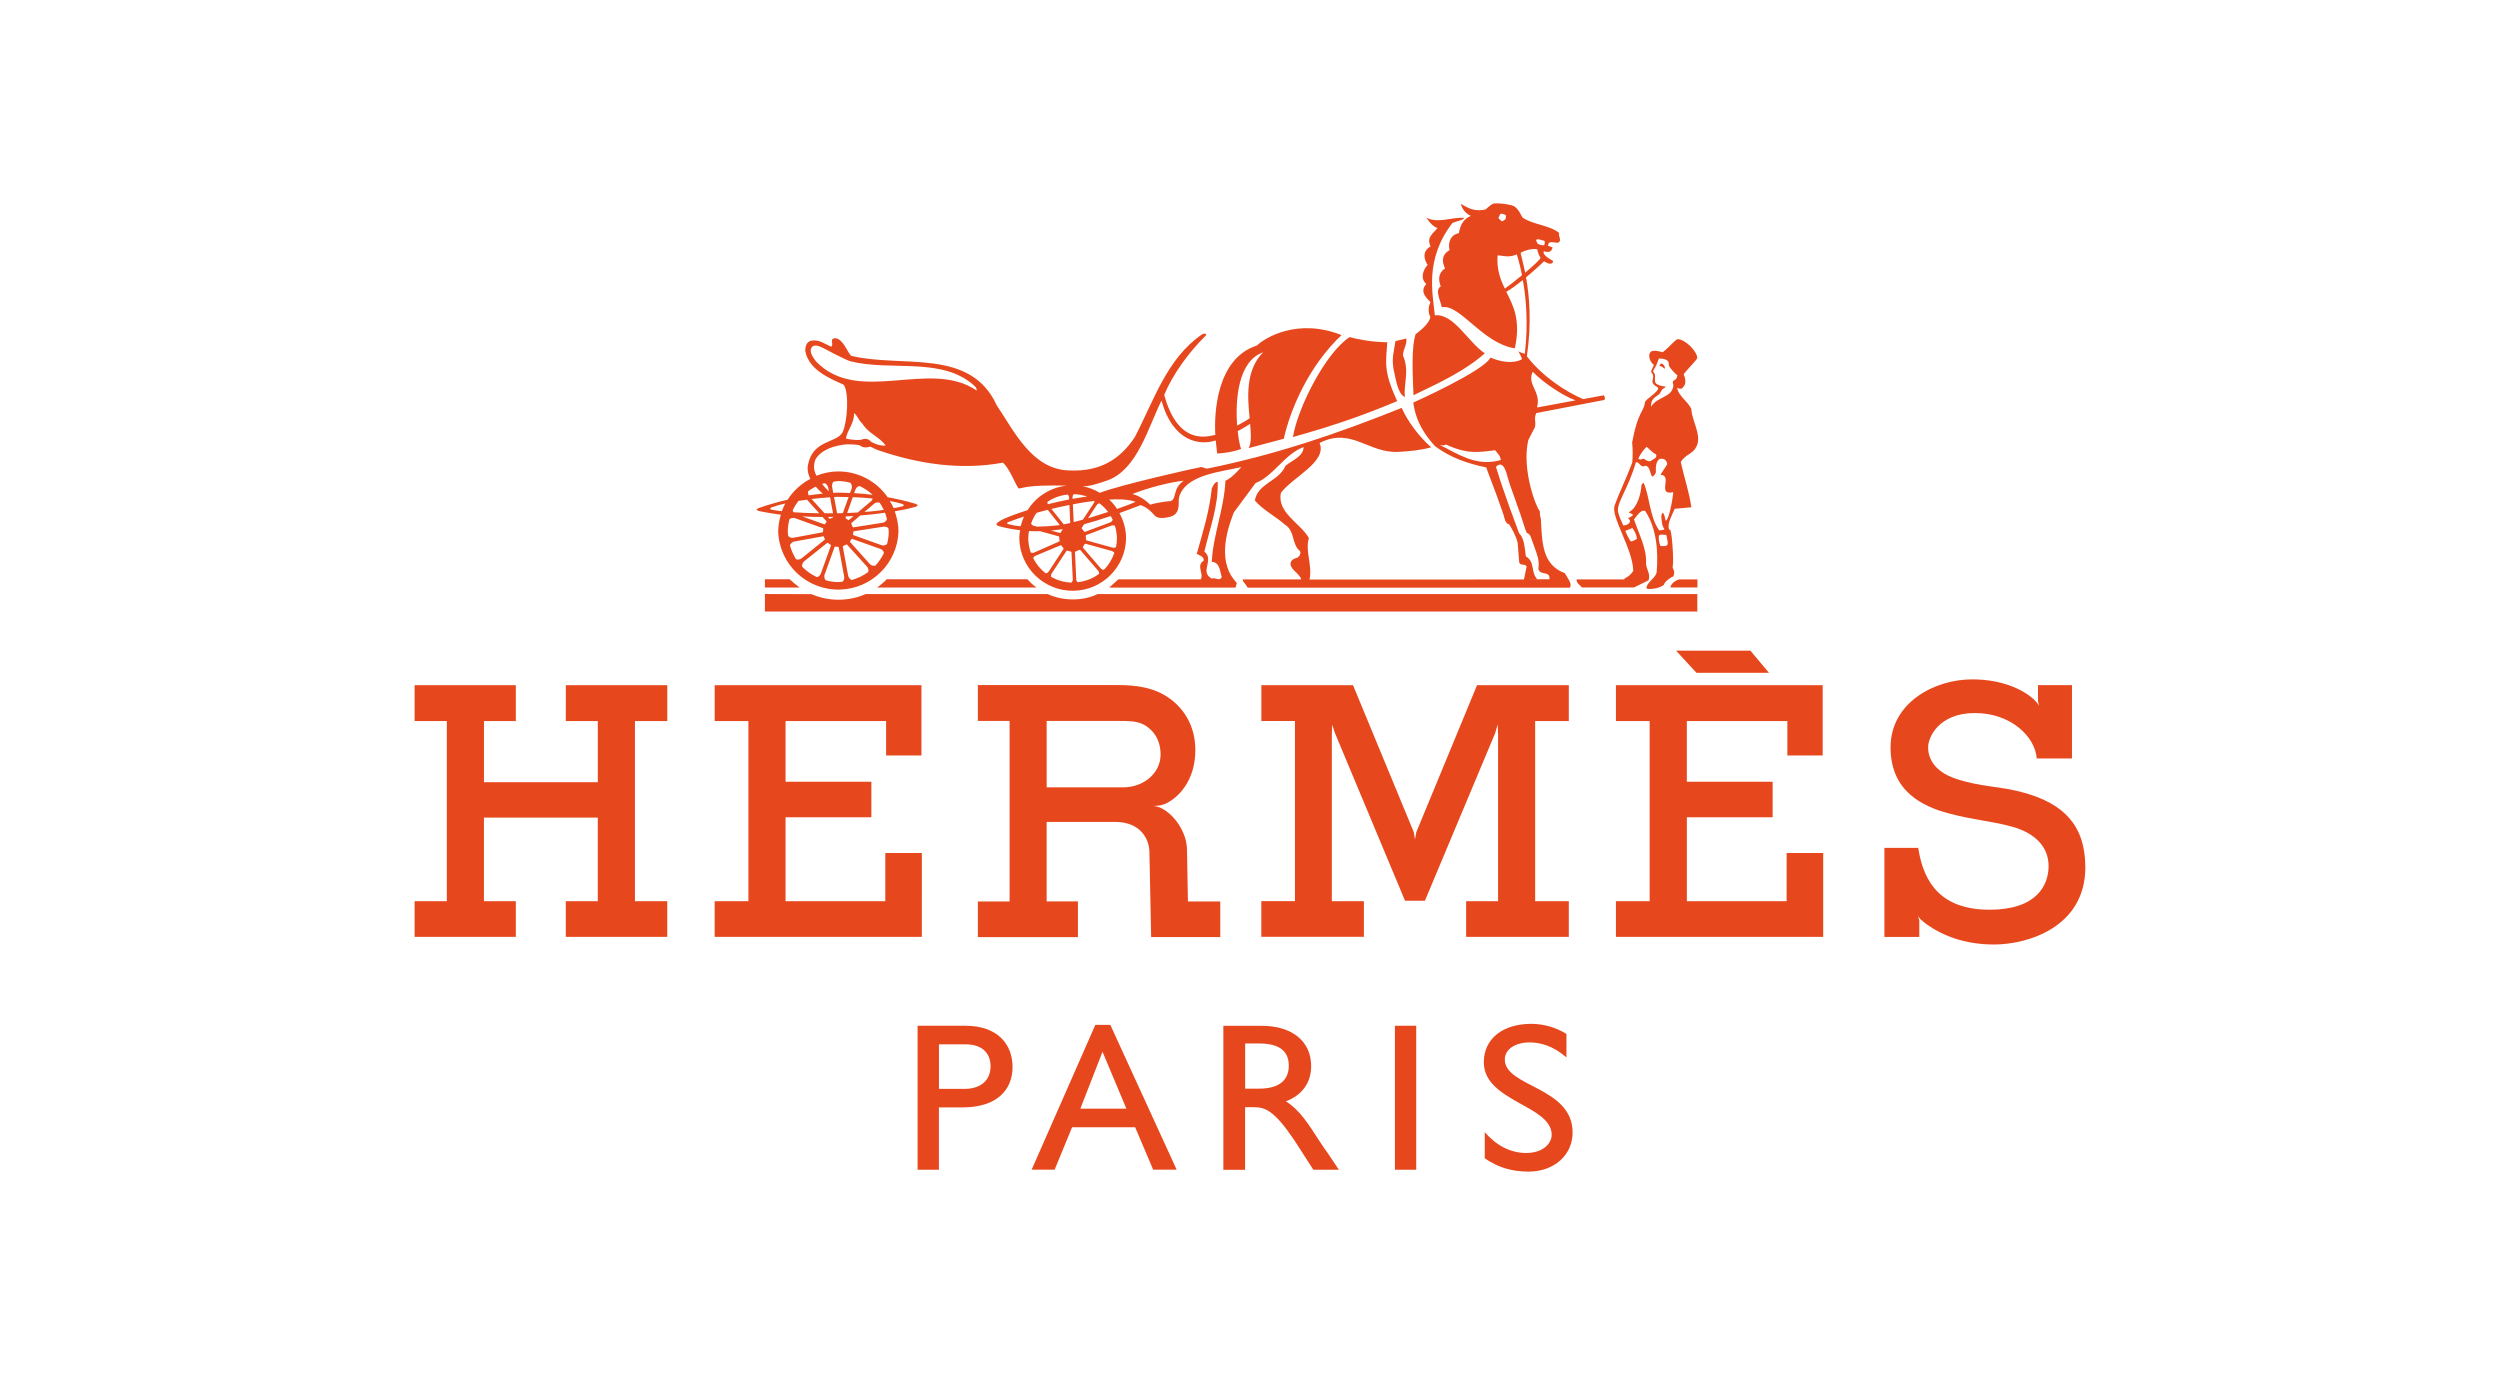
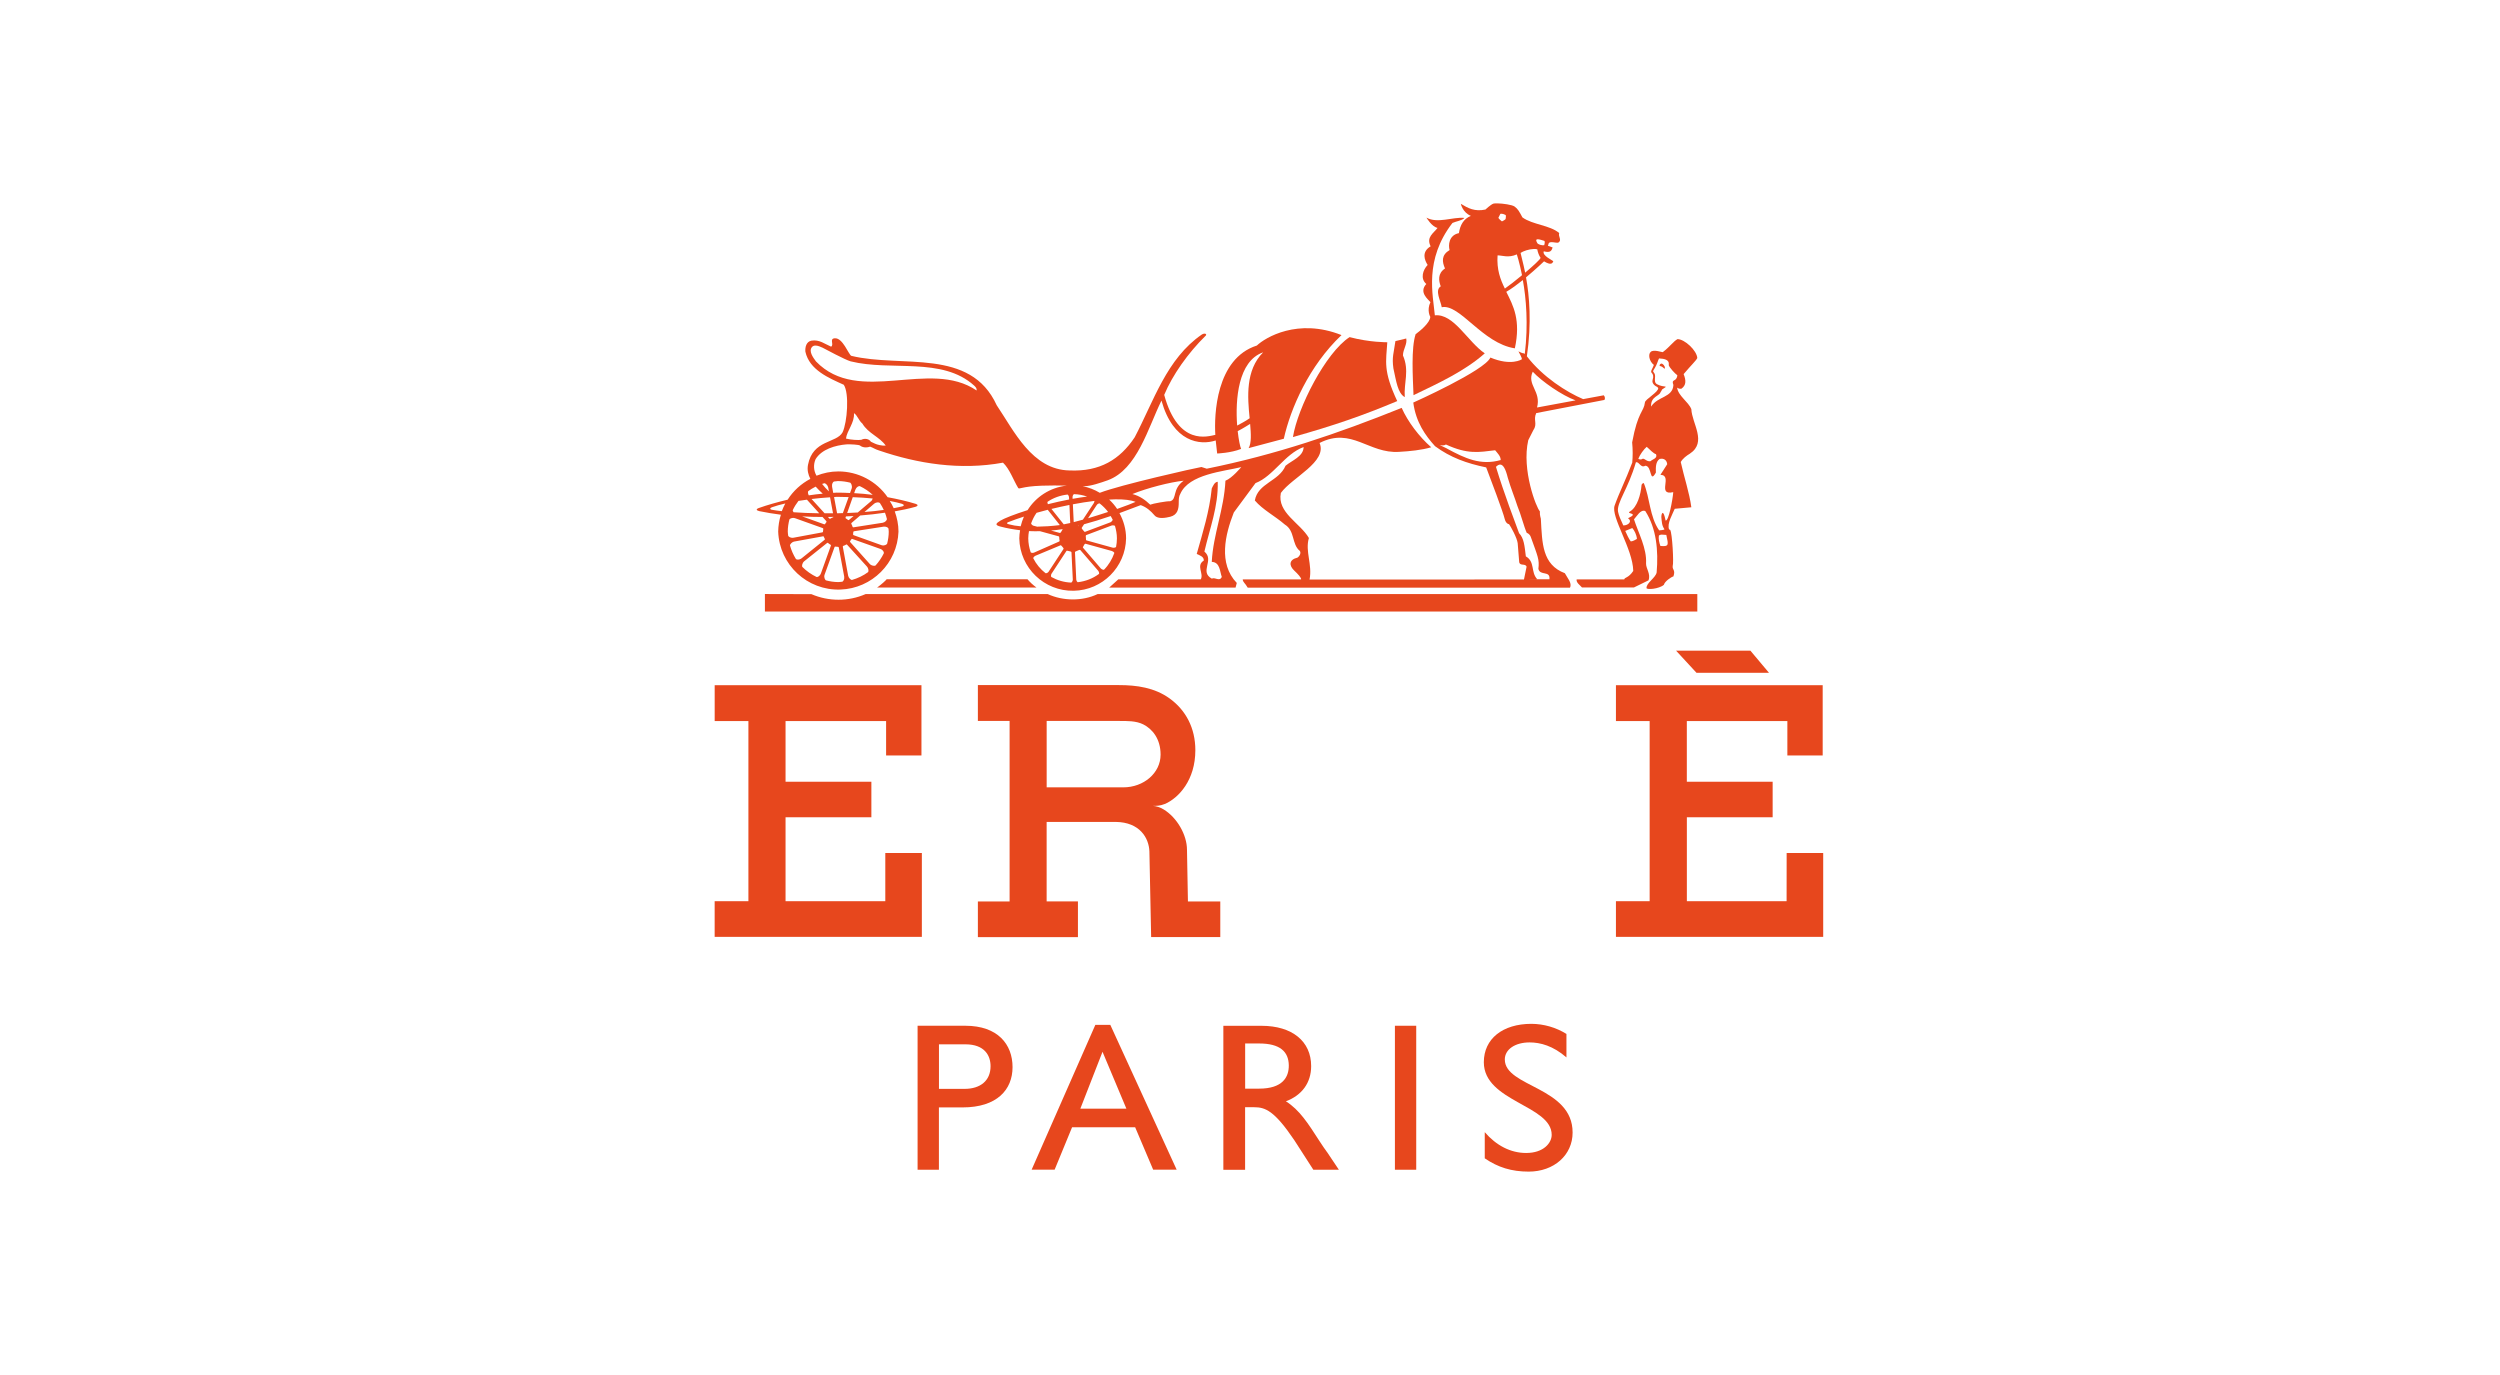
<svg xmlns="http://www.w3.org/2000/svg" id="Calque_1" data-name="Calque 1" viewBox="0 0 200 110">
  <defs>
    <style>
      .cls-1 {
        fill: #e7471d;
        stroke-width: 0px;
      }
    </style>
  </defs>
  <g id="g1079">
    <path id="path1046" class="cls-1" d="m97.868,82.063v11.52h1.74v-5.005h.726c.887,0,1.612.27,3.208,2.633l1.525,2.368h2.043l-.897-1.339c-.225-.307-.441-.622-.647-.942-.924-1.433-1.597-2.5-2.694-3.193,1.292-.488,2.02-1.488,2.02-2.818,0-1.991-1.528-3.223-3.972-3.223h-3.053Zm1.744,1.415h1.116c1.685,0,2.356.659,2.376,1.74.014.968-.512,1.873-2.376,1.873l-.004.004h-1.112l0-3.617Z" />
    <path id="path1038" class="cls-1" d="m87.627,81.991l-5.096,11.584h1.839l1.396-3.393h5.047l1.441,3.393h1.88l-5.308-11.584h-1.199Zm.575,2.153l1.91,4.551h-3.685l1.774-4.551Z" />
    <path id="path1034" class="cls-1" d="m73.407,82.059v11.52h1.706v-4.986h1.892c2.75,0,3.999-1.414,3.999-3.223,0-1.825-1.184-3.31-3.776-3.31h-3.821Zm1.71,1.487h2.115c1.55,0,2.013.911,2.013,1.752,0,1.152-.81,1.812-2.081,1.812h-2.047l0-3.564Z" />
    <path id="path1044" class="cls-1" d="m120.384,84.762c0-.814.829-1.369,1.983-1.369.852,0,1.885.271,2.948,1.201v-1.879c-.841-.522-1.809-.802-2.799-.808-2.301,0-3.81,1.195-3.81,3.072,0,3.157,5.429,3.428,5.429,5.811,0,.639-.643,1.449-2.043,1.449-1.236,0-2.39-.593-3.312-1.666v2.092c1.05.726,2.15,1.065,3.514,1.065,2.024,0,3.514-1.321,3.514-3.124.008-3.667-5.423-3.632-5.423-5.846v.002Z" />
    <path id="path1042" class="cls-1" d="m111.593,82.06h1.705v11.519h-1.705v-11.519Z" />
  </g>
  <g id="g1088">
-     <path id="path1060" class="cls-1" d="m117.291,72.094v2.853h8.213v-2.853h-2.692v-14.411h2.692v-2.867h-7.341l-4.862,11.765-.101.577-.097-.587-4.862-11.757h-7.333v2.867h2.687v14.411h-2.69v2.853h8.207v-2.851h-2.566v-13.253l.019-.875.238.697,5.598,13.394h1.592l5.617-13.398.205-.705.031.794v13.346" />
-     <path id="path1058" class="cls-1" d="m161.988,63.436c-2.024-.577-3.454-.446-5.513-1.133-1.859-.624-2.227-1.766-2.227-2.524,0-.761.821-2.735,3.742-2.735,2.925,0,4.838,1.933,4.947,3.636l.012-.008v.008h2.809v-5.869h-2.718v1.278l.085.399c-.019-.058-.097-.219-.384-.504-.004-.006-.004-.01-.004-.015-.862-.775-2.504-1.619-4.974-1.619-2.993,0-6.518,1.856-6.518,5.443,0,3.496,2.526,4.716,4.668,5.282,2.146.569,3.24.569,5.03,1.054,1.786.484,2.944,1.561,2.944,3.157,0,1.511-.93,3.492-4.711,3.492-3.787,0-5.282-2.042-5.72-4.962l-.031.014h-2.673v7.124h2.793v-1.333l-.008-.01-.101-.353s.101.238.418.459l.027.039c1.414,1.085,3.27,1.805,5.648,1.805,2.654,0,7.298-1.362,7.298-6.185-.008-3.452-1.84-5.079-4.842-5.943l0.0.002Z" />
    <path id="path1056" class="cls-1" d="m134.087,52.055l1.631,1.767h5.799l-1.483-1.767h-5.947Zm-4.812,2.762v2.868h2.697v14.41h-2.697v2.852h16.581v-6.707h-2.924l-.004,3.855h-7.979v-6.715h6.863v-2.841h-6.866v-4.854h8.043v2.754h2.826v-5.622h-16.54Z" />
    <path id="path1054" class="cls-1" d="m73.749,68.24h-2.925v3.855h-7.98v-6.715h6.866v-2.841h-6.866v-4.854h8.044v2.754h2.828v-5.621h-16.542v2.867h2.698v14.411h-2.7v2.853h16.576" />
-     <path id="path182" class="cls-1" d="m45.264,57.683h2.561v4.893h-9.108v-4.893h2.549v-2.867h-8.096v2.867h2.576v14.411h-2.576v2.853h8.096v-2.853h-2.551v-6.686h9.108v6.686h-2.559v2.853h8.116v-2.853h-2.584v-14.411h2.586v-2.867h-8.116" />
    <path id="path1030" class="cls-1" d="m78.23,54.809v2.868h2.538v14.44h-2.538v2.852h8.005v-2.856h-2.504v-6.359h5.535c1.908.023,2.647,1.278,2.686,2.357l.14,6.855h5.531v-2.849h-2.588l-.076-4.135c0-1.182-.79-2.576-1.873-3.231-.264-.161-.562-.258-.87-.284.263.015.618-.004.953-.144.011-.004.022-.007.034-.008,1.096-.488,2.425-1.905,2.425-4.298,0-1.768-.758-3.196-2.05-4.135-1.209-.875-2.643-1.074-4.074-1.074h-11.274Zm5.504,2.868h5.799c.6,0,1.35-.02,1.933.276.713.362,1.381,1.143,1.381,2.417,0,1.472-1.35,2.618-2.985,2.618v-.004h-6.129v-5.308Z" />
  </g>
  <g id="g1583">
    <path id="path1068" class="cls-1" d="m82.198,46.341h-11.265c-.039.077-.554.523-.763.659h12.745c-.264-.19-.505-.411-.717-.659Z" />
    <path id="path1066" class="cls-1" d="m61.193,48.921h74.592v-1.395h-47.974c-1.226.585-2.781.558-3.994,0h-14.566c-1.375.604-2.96.6-4.339.006l-3.719-.01v1.398Z" />
-     <path id="path1064" class="cls-1" d="m135.797,46.352h-1.441c-.401.077-.697.416-.73.647h2.169v-.649l.002.002Z" />
-     <path id="path1062" class="cls-1" d="m61.193,46.341v.659h2.77c-.274-.206-.538-.426-.79-.659h-1.98Z" />
    <g id="g1569">
      <path id="path184" class="cls-1" d="m119.791,16.271c-.148-.003-.262.001-.318.019-.219.077-.639.473-.639.473-.858.18-1.376-.099-1.967-.458,0,0,.126.678.802.965-.597.244-.86.749-.957,1.381-.821.167-.852.982-.745,1.354-.672.401-.605.933-.367,1.472-.6.403-.511.986-.34,1.43-.504.31.002,1.169.079,1.672,1.447-.298,3.253,2.894,5.849,3.288.488-2.28-.123-3.395-.685-4.521.422-.246.879-.586,1.324-.942.26,1.443.446,3.532.155,5.921-.019-.019-.038-.034-.049-.053-.163,0-.326-.11-.458-.163.027.077.325.552.265.639,0,0-.841.557-2.508-.144-.446,1.042-6.17,3.602-6.17,3.602.213,1.581.965,2.632,1.74,3.488,1.23.91,2.542,1.377,4.093,1.699.325.841,1.375,3.64,1.472,4.09.105.449.356.45.356.45.149.201.638,1.093.692,1.521l.121,1.509c.052.345.505.084.59.378l-.208,1.018-17.153.004c.24-1.201-.371-2.252-.053-3.322-.69-1.201-2.561-2.029-2.243-3.605.91-1.255,3.738-2.482,3.098-3.999,2.57-1.304,3.925.872,6.359.711.848-.046,1.796-.138,2.573-.367-.961-.833-1.88-2.057-2.364-3.151-5.102,2.053-10.062,3.744-15.594,4.865l-.427-.136c-.42.064-6.514,1.436-8.13,2.066-.423-.255-.888-.434-1.373-.53h.14c.517,0,1.309-.277,1.869-.473,2.367-.864,3.236-4.232,4.298-6.375.93,3.332,3.088,3.604,4.339,3.189l.117,1.044s1.093-.038,1.914-.367c-.083-.198-.195-.727-.272-1.422.498-.258.768-.447.995-.579.068.79.115,1.536-.121,1.937l2.815-.749c.542-2.435,2.014-5.821,4.615-8.293-3.492-1.389-6.107.201-6.772.836-3.287,1.05-3.42,5.585-3.322,7.146-.569.112-2.958.941-4.09-3.197.659-1.588,1.91-3.356,3.314-4.733.122-.103-.022-.263-.303-.098-2.822,1.937-3.855,5.346-5.372,8.224-1.189,1.788-2.794,2.755-5.202,2.652-3.006-.046-4.46-3.181-5.837-5.217-2.111-4.623-7.573-2.966-11.633-3.953-.227-.116-.677-1.454-1.324-1.404-.459.035-.028.511-.291.67-.509-.213-.938-.587-1.578-.48-.401.081-.51.506-.48.881.32,1.468,1.896,2.114,3.072,2.648.451.674.281,3.002-.095,3.802-.484.891-2.388.573-2.769,2.614-.074.415.019.773.189,1.112-.739.389-1.365.962-1.816,1.665-.808.194-1.598.414-2.334.677-.194.07-.191.18.061.238.565.116,1.146.214,1.733.288-.136.436-.208.89-.216,1.347.095,2.658,2.327,4.735,4.984,4.64,2.523-.09,4.548-2.113,4.64-4.636,0-.569-.117-1.112-.299-1.619.554-.097,1.1-.21,1.634-.359.252-.068.239-.182.042-.242-.713-.219-1.472-.39-2.247-.533-.897-1.29-2.367-2.06-3.938-2.062-.62,0-1.206.127-1.744.34-.008-.004-.015-.015-.019-.019-.223-.4-.245-.882-.061-1.301.49-.798,1.577-1.109,2.47-1.184.3-.015,1.02.017,1.097.102.174.139.475.192.794.079.306.116.385.206.734.314,3.068,1.046,6.464,1.598,9.897.968.537.507.835,1.4,1.211,2.016.101.155.22-.116,1.91-.174.597-.023,1.33-.019,1.967-.004-1.317.151-2.449.89-3.121,1.96-1.058.337-1.873.658-2.179.844-.376.227-.446.353,0,.469.538.141,1.06.231,1.581.295-.035.213-.064.432-.064.654.046,2.359,1.996,4.234,4.355,4.188,2.294-.045,4.143-1.894,4.188-4.188,0-.736-.202-1.42-.53-2.024.538-.194,1.102-.407,1.702-.639.465.169.783.445,1.116.832.271.306.884.187,1.248.098.591-.155.681-.625.677-1.161,0-.244.012-.483.129-.677.691-1.575,3.455-1.785,4.873-2.134,0,0-.742.892-1.267,1.09-.107,2.299-.987,4.299-1.093,6.492.668.027.641.777.802,1.203-.186.403-.51.001-.802.136-1.015-.562.239-1.469-.59-2.164.426-1.84,1.125-3.633,1.067-5.584-.265.027-.366.32-.477.533-.188,1.846-.723,3.531-1.203,5.24.213.107.589.212.564.533-.643.401.025,1.045-.242,1.502h-6.598l-.73.662h10.112l.098-.375c-1.491-1.55-.93-3.874-.238-5.637l1.736-2.349c1.443-.562,2.325-2.325,3.847-2.886,0,.75-.938,1.072-1.445,1.498-.531,1.255-2.215,1.386-2.455,2.777.639.748,1.598,1.23,2.402,1.926.829.509.529,1.576,1.199,2.111.108.161.001.4-.189.533-.703.169-.681.645-.257,1.04.271.252.58.58.545.704h-4.668c0,.213.192.294.397.658h25.782c.194-.364-.228-.796-.409-1.154-1.821-.688-1.812-2.407-1.918-4.305.019-.077-.103-.259-.083-.651-.271-.256-1.471-3.302-.927-5.686l.397-.783c.374-.537-.023-.825.242-1.385l5.436-1.048c.097-.05.069-.274-.034-.375l-1.649.306c-1.311-.552-3.235-1.771-4.502-3.427.393-2.685.197-4.861-.068-6.314.794-.659,1.441-1.282,1.441-1.282.548.329.666.174.741-.004-.087-.101-.898-.446-.764-.798.513.136.628-.024.707-.31l-.363-.129h-.011l.061-.193c.105-.213.586-.01.772-.064.323-.198-.037-.497.072-.764-.755-.639-2.118-.658-2.943-1.252-.256-.476-.361-.676-.628-.87-.206-.145-.934-.244-1.377-.253Zm.322.829c.121.003.278.061.329.098.064.048.011.244.008.31,0,.066-.295.204-.295.204,0,0-.276-.214-.272-.28l-.015-.004c.046-.109.099-.216.159-.318.011-.004.025-.006.038-.008.015-.002.032-.004.049-.004h0Zm2.879,2.043c.138-.016.416.089.537.121.081.019.052.193.011.348-.201.043-.517-.067-.56-.174-.058-.115-.137-.237-.026-.288.01-.004.025-.006.038-.008h-0Zm-.295.776c.105-.003.203.004.284.026.039.227.131.487.265.681-.004.105-.575.63-1.233,1.188-.163-.808-.328-1.361-.367-1.581.204-.145.678-.302,1.052-.314Zm-1.351.431s.209.63.416,1.665c-.504.42-1.025.83-1.373,1.071-.364-.736-.66-1.517-.583-2.656.353-.006.864.227,1.54-.079Zm-56.096,7.294c.191.006.41.106.56.174.203.107,1.804.969,2.24,1.09,3.235.806,7.321-.384,9.885,1.941.126.116.22.229.193.39-3.763-2.564-9.432,1.226-12.851-2.327-.24-.322-.595-.811-.322-1.146.076-.093.181-.125.295-.121Zm35.803.541c-1.429,1.437-1.249,3.585-1.082,5.274-.329.24-.735.439-.999.586-.155-2.073.068-5.163,2.081-5.86Zm21.567,1.551c.697.761,2.362,1.915,3.427,2.293l-3.083.571c.349-1.307-.84-1.806-.344-2.864Zm-54.303,3.318h.004c.267.161.371.588.666.829.48.802,1.388,1.069,1.869,1.763-.162.012-.326-.001-.484-.038-.314-.062-.436-.152-.7-.269-.139-.227-.489-.302-.764-.155-.219.039-.827.008-1.23-.098.077-.643.697-1.257.639-2.032h-0Zm47.353,2.504c1.749.806,2.633.62,3.942.462.188.24.443.464.443.783-1.602.455-2.847-.133-4.29-.912l.004-.004c-1.104-.554-.418-.089-.098-.329l-0.0 0Zm4.347,1.608c.232.005.428.325.605,1.048.246.848.543,1.55.768,2.259.298.713.524,1.66.753,2.16,0,0,.202.037.314.306.562,1.569.708,1.821.613,2.569.136.587.961.108.885.832h-1.752l.772-.008c-.531-.562-.156-1.395-.908-1.823-.103-.848-.15-1.449-.541-1.854-.31-.845-1.211-3.193-1.85-5.308.121-.12.235-.184.34-.182h0Zm-25.324,1.29c-.945.682-.501,1.485-1.086,1.646-.213-.031-1.403.187-1.589.272-.401-.374-.81-.688-1.426-.851,1.172-.48,3.032-.958,4.101-1.067Zm-27.681.03c.014-.001.027,0,.042,0,.337,0,.658.051.972.129v.004c.072.052.17.26.11.454l-.132.367c-.358-.015-.712-.034-1.071-.03-.093,0-.181.019-.276.019l-.091-.496c-.035-.229.072-.376.151-.412.102-.009.196-.029.295-.034v-0Zm-1.055.17c.087.01.254.143.299.34l.057.314c-.198-.182-.38-.381-.545-.594l.189-.061Zm2.815.231c.006 0.0.01.003.015.004.376.18.725.413,1.029.696-.492-.064-.987-.109-1.483-.136l.098-.28c.08-.207.25-.286.34-.284l0-0Zm-3.518.042c.167.19.358.378.567.564-.376.035-.75.078-1.12.136-.077-.151-.08-.29-.038-.34.184-.136.381-.255.59-.359h0Zm20.531.594c.009-.001.018,0,.026,0l.045.004h-.087c.004-.001.011-.003.015-.004h0Zm.136.008c.368.01.719.081,1.048.193-.387.05-.77.112-1.161.182l-.004-.136c-.004-.081.055-.225.117-.238h0Zm-.522.034h.008c.058.023.113.148.113.223l.011.17c-.581.112-1.152.239-1.699.378-.035-.072-.052-.158-.023-.197.465-.316,1.008-.509,1.589-.575h-0Zm-18.454.182c.32,0,.632.011.946.019l-.462,1.282h-.004c-.154.004-.3.013-.45.015h-.008l-.242-1.298c.077-.004.144-.013.219-.019l0.0 0Zm1.275.026c.554.019,1.091.056,1.593.106-.023.068-.044.139-.098.193h-.004l-1.09.927c-.279.019-.563.03-.847.042l.446-1.267Zm-1.816.011l.238,1.279c-.223.004-.447.004-.673,0l-1.044-1.143c.48-.058.97-.103,1.479-.136v0Zm22.827.163c.688-.009,1.249.053,1.615.204-.203.097-.745.308-1.475.564-.182-.274-.395-.525-.636-.749.171-.009.337-.017.496-.019v0Zm-24.677.026l.987,1.09c-.713-.006-1.401-.039-2.054-.083-.05-.07-.078-.135-.064-.174.126-.263.278-.505.454-.734.219-.039.449-.069.677-.098h0Zm23.005.098c-.006.059-.023.117-.049.17l-.878,1.332c-.26.077-.498.139-.734.197l-.068-1.426c.593-.112,1.173-.207,1.729-.272v0Zm-16.377.004c.364.07.697.144.98.231l.004.004c.151.048.203.148.011.201-.201.054-.449.095-.681.144-.087-.205-.202-.391-.314-.579l-0-0Zm-.968.113c.085-.004.15.023.174.053h.004c.12.174.217.361.31.552-.484.072-1.001.124-1.544.166l.768-.658c.097-.077.203-.11.288-.113h-0Zm17.731.083c.01-.001.018-.002.026,0,.252.198.483.427.677.685-.523.174-1.066.34-1.604.503l.7-1.063c.034-.056.132-.119.201-.125h0Zm-25.12.004c-.107.199-.201.405-.28.617-.277-.033-.562-.065-.794-.11-.198-.035-.149-.146,0-.201.302-.108.668-.21,1.074-.306h0Zm22.729.121l.064,1.445c-.194.046-.354.077-.518.106l-.984-1.233c.476-.116.957-.223,1.438-.318h0Zm-1.736.386l.968,1.222-.045.008c-.628.077-1.215.113-1.77.121l-.291-.076v.004c-.077-.023-.193-.127-.189-.193.11-.302.251-.586.435-.844.291-.083.593-.165.893-.242v-0Zm-13.018.235c.064.165.111.333.155.507-.003.094-.134.257-.333.295l-2.346.367c-.029.004-.057-.011-.068-.038-.025-.081-.058-.16-.098-.235-.019-.025-.01-.05.011-.076l.696-.598c.666-.05,1.328-.126,1.982-.223l-0.0 0Zm-2.512.265l-.367.31c-.019.019-.052.027-.076.008-.053-.048-.111-.09-.174-.125-.031-.015-.038-.039-.026-.072l.03-.091.613-.03Zm20.569,0c.057.095.113.192.159.291,0,.068-.106.175-.178.204l.136-.045-2.175.817c-.023.01-.056-.018-.072-.038-.048-.066-.1-.129-.155-.189-.025-.019-.044-.075-.034-.098l.189-.284c.662-.175,1.375-.399,2.13-.658v0Zm-24.685.03c.542.031,1.086.045,1.631.045l.299.329c.019.019.029.064.011.087-.048.058-.067.076-.106.148-.014.027-.048.031-.079.019l-1.755-.628Zm17.743.015c-.11.248-.195.508-.261.776-.327-.025-.651-.079-.968-.163v-.004c-.19-.058-.145-.114-.03-.163.382-.151.81-.301,1.26-.446v0Zm-15.246.023v.004c-.006.008-.003.023-.015.026-.081.03-.158.068-.231.113-.027.019-.056.006-.076-.015l-.11-.121c.143-.004.29-.002.431-.008l-0-0Zm-3.246.083c.058-.005.12.003.182.023l2.213.791c.025.008.051.035.045.064-.014.072-.021.146-.023.219,0,.031-.022.047-.049.057l-2.315.431c-.229.033-.387-.078-.42-.155-.01-.116-.034-.224-.034-.34,0-.335.051-.658.132-.972.031-.049.14-.107.269-.117h0Zm25.578.594c.072-.005.16.009.197.045.091.318.155.646.155.995,0,.232-.025.466-.068.689-.04.055-.193.076-.269.057l-2.1-.583c-.025-.006-.038-.049-.038-.076v-.062c-.001-.001-.003-.003-.004-.004v-.07c-.001-.004-.003-.008-.004-.011v-.035c-.001-.004-.003-.008-.004-.011v-.027c-.001-.001-.003-.003-.004-.004v-.023c-.006-.027.007-.087.03-.098l2.043-.77c.018-.007.04-.009.064-.011v0Zm-2.682.03l-.008.011c-.012.019-.06.021-.087.011l.095-.023Zm-15.598.072c.208-.011.338.088.359.163.004.077.019.157.019.235,0,.335-.049.658-.129.972h-.004c-.031.074-.232.183-.439.117l-2.236-.802c-.025-.008-.049-.039-.045-.068.012-.074.019-.11.019-.189,0-.031.03-.047.057-.057l2.357-.367c.015-.002.028-.003.042-.004l-0.0 0Zm14.285.204c-.004.014 0.0.026-.008.038-.046.067-.088.136-.125.208-.012.025-.058.061-.087.057l-.707-.193c.301-.031.609-.056.927-.11h-0Zm-2.682.155c.287.015.581.013.878.008l1.502.412c.019.006.034.049.034.076,0,.058.013.212.03.28,0,.027-.022.051-.045.061l-2.005.885c-.074.029-.216.028-.261-.023-.125-.358-.191-.733-.197-1.112,0-.201.026-.395.057-.583l.008-.004Zm-16.483.416c.029-.006.058.01.068.038.023.066.033.097.076.166.014.027.006.052-.019.076l-1.835,1.479c-.198.149-.409.115-.458.057-.21-.339-.37-.706-.477-1.09.008-.087.141-.262.34-.306l2.304-.42Zm2.304.204c.013-.003.028-0.0.042.008l2.247.798c.232.091.292.274.272.348-.175.356-.399.686-.666.98h-.008c-.072.045-.301.028-.446-.121l-1.566-1.752c-.019-.019-.029-.058-.008-.083.04-.046.075-.097.102-.151.007-.015.017-.023.03-.026v0Zm-1.945.31c.014-.002.025.003.038.015.052.048.138.109.208.148.029.015.038.041.023.076l-.794,2.209c-.085.223-.265.311-.344.295-.427-.203-.816-.478-1.15-.813-.04-.069-.009-.309.151-.443l1.831-1.464c.01-.014.024-.021.038-.023v0Zm20.629.079c.004-.001.008-0.0.011,0l2.111.583c.066.019.173.091.197.155-.18.504-.455.967-.825,1.339-.058.035-.203-.04-.257-.098l-1.426-1.661c-.019-.015-.004-.058.011-.083.038-.057.072-.116.102-.178.012-.022.048-.052.076-.057h-0Zm-19.116.057c.021-.003.042.01.057.026l1.578,1.736c.155.182.151.39.098.454-.387.283-.825.494-1.298.628-.085-.012-.249-.143-.295-.337l-.427-2.311c-.008-.029.005-.068.034-.079.081-.026.158-.061.231-.106.006-.005.016-.01.023-.011v0Zm17.149.064c.02.005.045.027.057.042.035.043.084.107.132.155.023.019.046.075.034.095l-1.203,1.835c-.043.066-.173.133-.235.113-.415-.321-.752-.731-.987-1.199h-.004c0-.066.106-.166.174-.197l2.013-.84c.005-.003.012-.005.019-.004l0.0 0Zm-18.045.106c.003-0.0.008.003.011.004.072.014.136.019.219.019.033,0,.051.026.057.057l.431,2.315c.035.223-.066.37-.144.416-.108.008-.217.03-.329.03-.343,0-.668-.053-.984-.136h-.004c-.074-.045-.175-.241-.113-.439l.802-2.221c.007-.025.028-.045.053-.045v-0Zm19.555.265c.02-.001.039.002.049.011l1.434,1.661c.049.06.098.193.064.25l-.004.004c-.483.36-1.063.589-1.695.662-.062-.019-.117-.146-.121-.223l-.102-2.183c-.004-.023.037-.047.061-.057.054-.019.201-.079.261-.113.012-.007.033-.011.053-.011l0-0Zm-1.029.068c.019-.004.044-.001.061.004.05.015.167.047.235.057.027,0,.079.039.079.064l.106,2.19c.004.077-.061.211-.125.231l.004.004c-.581-.019-1.122-.185-1.6-.45-.039-.054-.026-.197.019-.261l1.195-1.823c.004-.007.015-.013.026-.015l-0-0Zm-15.416,1.305h.004c-.002.003-.002.005-.004.008h-.004c.002-.003.002-.005.004-.008Zm13.91.647l.015.008-.004.004-.004-.004c-.002-.002-.005-.006-.008-.008h0Z" />
      <path id="path1028" class="cls-1" d="m118.783,28.271c-1.395-.961-2.475-3.196-3.996-3.045-.147-1.646-.866-4.441,1.408-7.389.294-.136.775-.188.961-.403-.93-.097-2.154.478-3.041-.025,0,0,.411.717.887.825-.314.426-.922.73-.552,1.472-.759.451-.473,1.127-.238,1.491-.38.391-.61,1.094-.107,1.522-.62.664.149,1.228.329,1.453-.314.664-.012,1.178-.012,1.178-.012.478-.864,1.162-1.172,1.383-.368,1.123-.227,3.384-.17,4.881,2.073-.992,4.106-1.937,5.702-3.345v.002Z" />
      <path id="path1024" class="cls-1" d="m103.436,34.963c3.312-.93,5.598-1.724,8.342-2.876-1.143-2.441-.891-3.146-.794-4.707,0,0-1.395.019-3.016-.411-1.921,1.24-4.164,5.675-4.532,7.992v.002Z" />
      <path id="path1022" class="cls-1" d="m112.381,31.767c-.083-1.143.387-2.111-.145-3.332.006-.504.358-.891.263-1.356l-.866.209c-.132.961-.291,1.278-.161,2.183.229,1.036.345,1.98.906,2.297l.002-.002Z" />
    </g>
    <g id="g1563">
      <path id="path1214" class="cls-1" d="m132.845,29.11c-.081.068-.108.161-.043.174.124.023.194.066.337.198.077.039.058-.081.039-.147-.077-.186-.24-.298-.329-.225h-.004Z" />
      <path id="path186" class="cls-1" d="m134.201,27.129c-.337.186-.56.564-1.18,1.044-.019.025-.746-.251-.965-.019-.213.174-.138.736.253,1.04-.048.149-.093.206-.174.386-.043.089-.064.186-.008.238.128.116.174.294.083.571-.097.294.232.513.348.556.019.006.06.044.098.095.043.325-1.063.91-1.063,1.161-.087.761-.56.689-1.021,3.189.058.606.05,1.141.008,1.619-.566,1.495-1.028,2.358-1.411,3.439-.318.891,1.463,3.469,1.491,5.228-.387.581-.694.499-.719.673h-3.81c-.048.258.253.447.427.647h4.158l1.161-.567c.205-.504-.208-.948-.193-1.354.07-1.213-.608-2.42-.965-3.53.232-.246.523-.813.904-.662.891,1.387,1.059,3.155.908,4.918-.091.436-.833.834-.81,1.245.014.143.986.082,1.388-.261.072-.283.596-.633.764-.673.186-.533-.103-.515-.057-.836.093-.223-.034-2.625-.201-2.883-.062-.039-.083-.04-.087-.034-.186-.476.268-1.206.45-1.657l1.328-.121c-.159-1.182-.58-2.408-.847-3.62.163-.283.457-.505.726-.666,1.4-.924.168-2.413.121-3.564-.238-.597-1.059-1.063-1.135-1.721.17.132.3.077.337.087.401-.275.381-.671.182-1.169.608-.724.981-1.056,1.093-1.286-.039-.606-1.014-1.513-1.585-1.513h0Zm-1.479,1.544c.972.039.754.471.779.549.077.209.485.657.685.798-.058.589-.519.243-.314.779-.054,1.019-1.265.892-1.782,1.729-.052-.826.675-.828.757-1.165.049-.041.096-.164.125-.208.587-.376.182-.104-.401-.412-.19-.097-.193-.28-.17-.537.035-.32-.097-.382-.148-.484-.019-.043.072-.2.148-.31.136-.205.258-.633.322-.738h0Zm-.984,7.071l.004.004c.263.238.54.536.741.586.139.349-.288.399-.443.564-.362.054-.5-.329-.711-.155-.048.039-.265-.007-.261-.049.116-.31.439-.756.67-.95l-0-0Zm1.161.953c.28-.012.456.171.477.443l-.541.844c1.027.039-.331,1.691,1.025,1.388-.045.62-.375,2.357-.613,2.27-.186-.963-.34-.563-.34-.28.039.374.033.678.253.98-.074.077-.35.07-.427.087-.767-1.094-.736-2.594-1.23-3.783-.083-.004-.185.094-.182.182-.058.717-.338,1.751-.927,2.092-.368.217.809.088-.155.541.368.244.03.575-.375.575-.201-.428-.359-.786-.42-1.097-.132-.705.804-1.807,1.426-3.953.256-.089.389.499.753.272.562.014.324,1.478.847.549-.012-.411-.023-.874.303-1.093.044-.01.085-.013.125-.015v-0Zm-2.315,5.546c.174.194.346.552.371.87-.126.068-.298.187-.492.201-.139-.163-.355-.636-.443-.84l.564-.231Zm2.346.526c.136-.006.283.033.375.019.18.833.222.947-.473.889v-.004c-.091-.238-.168-.575-.121-.825.058-.056.138-.076.219-.079v0Z" />
    </g>
  </g>
</svg>